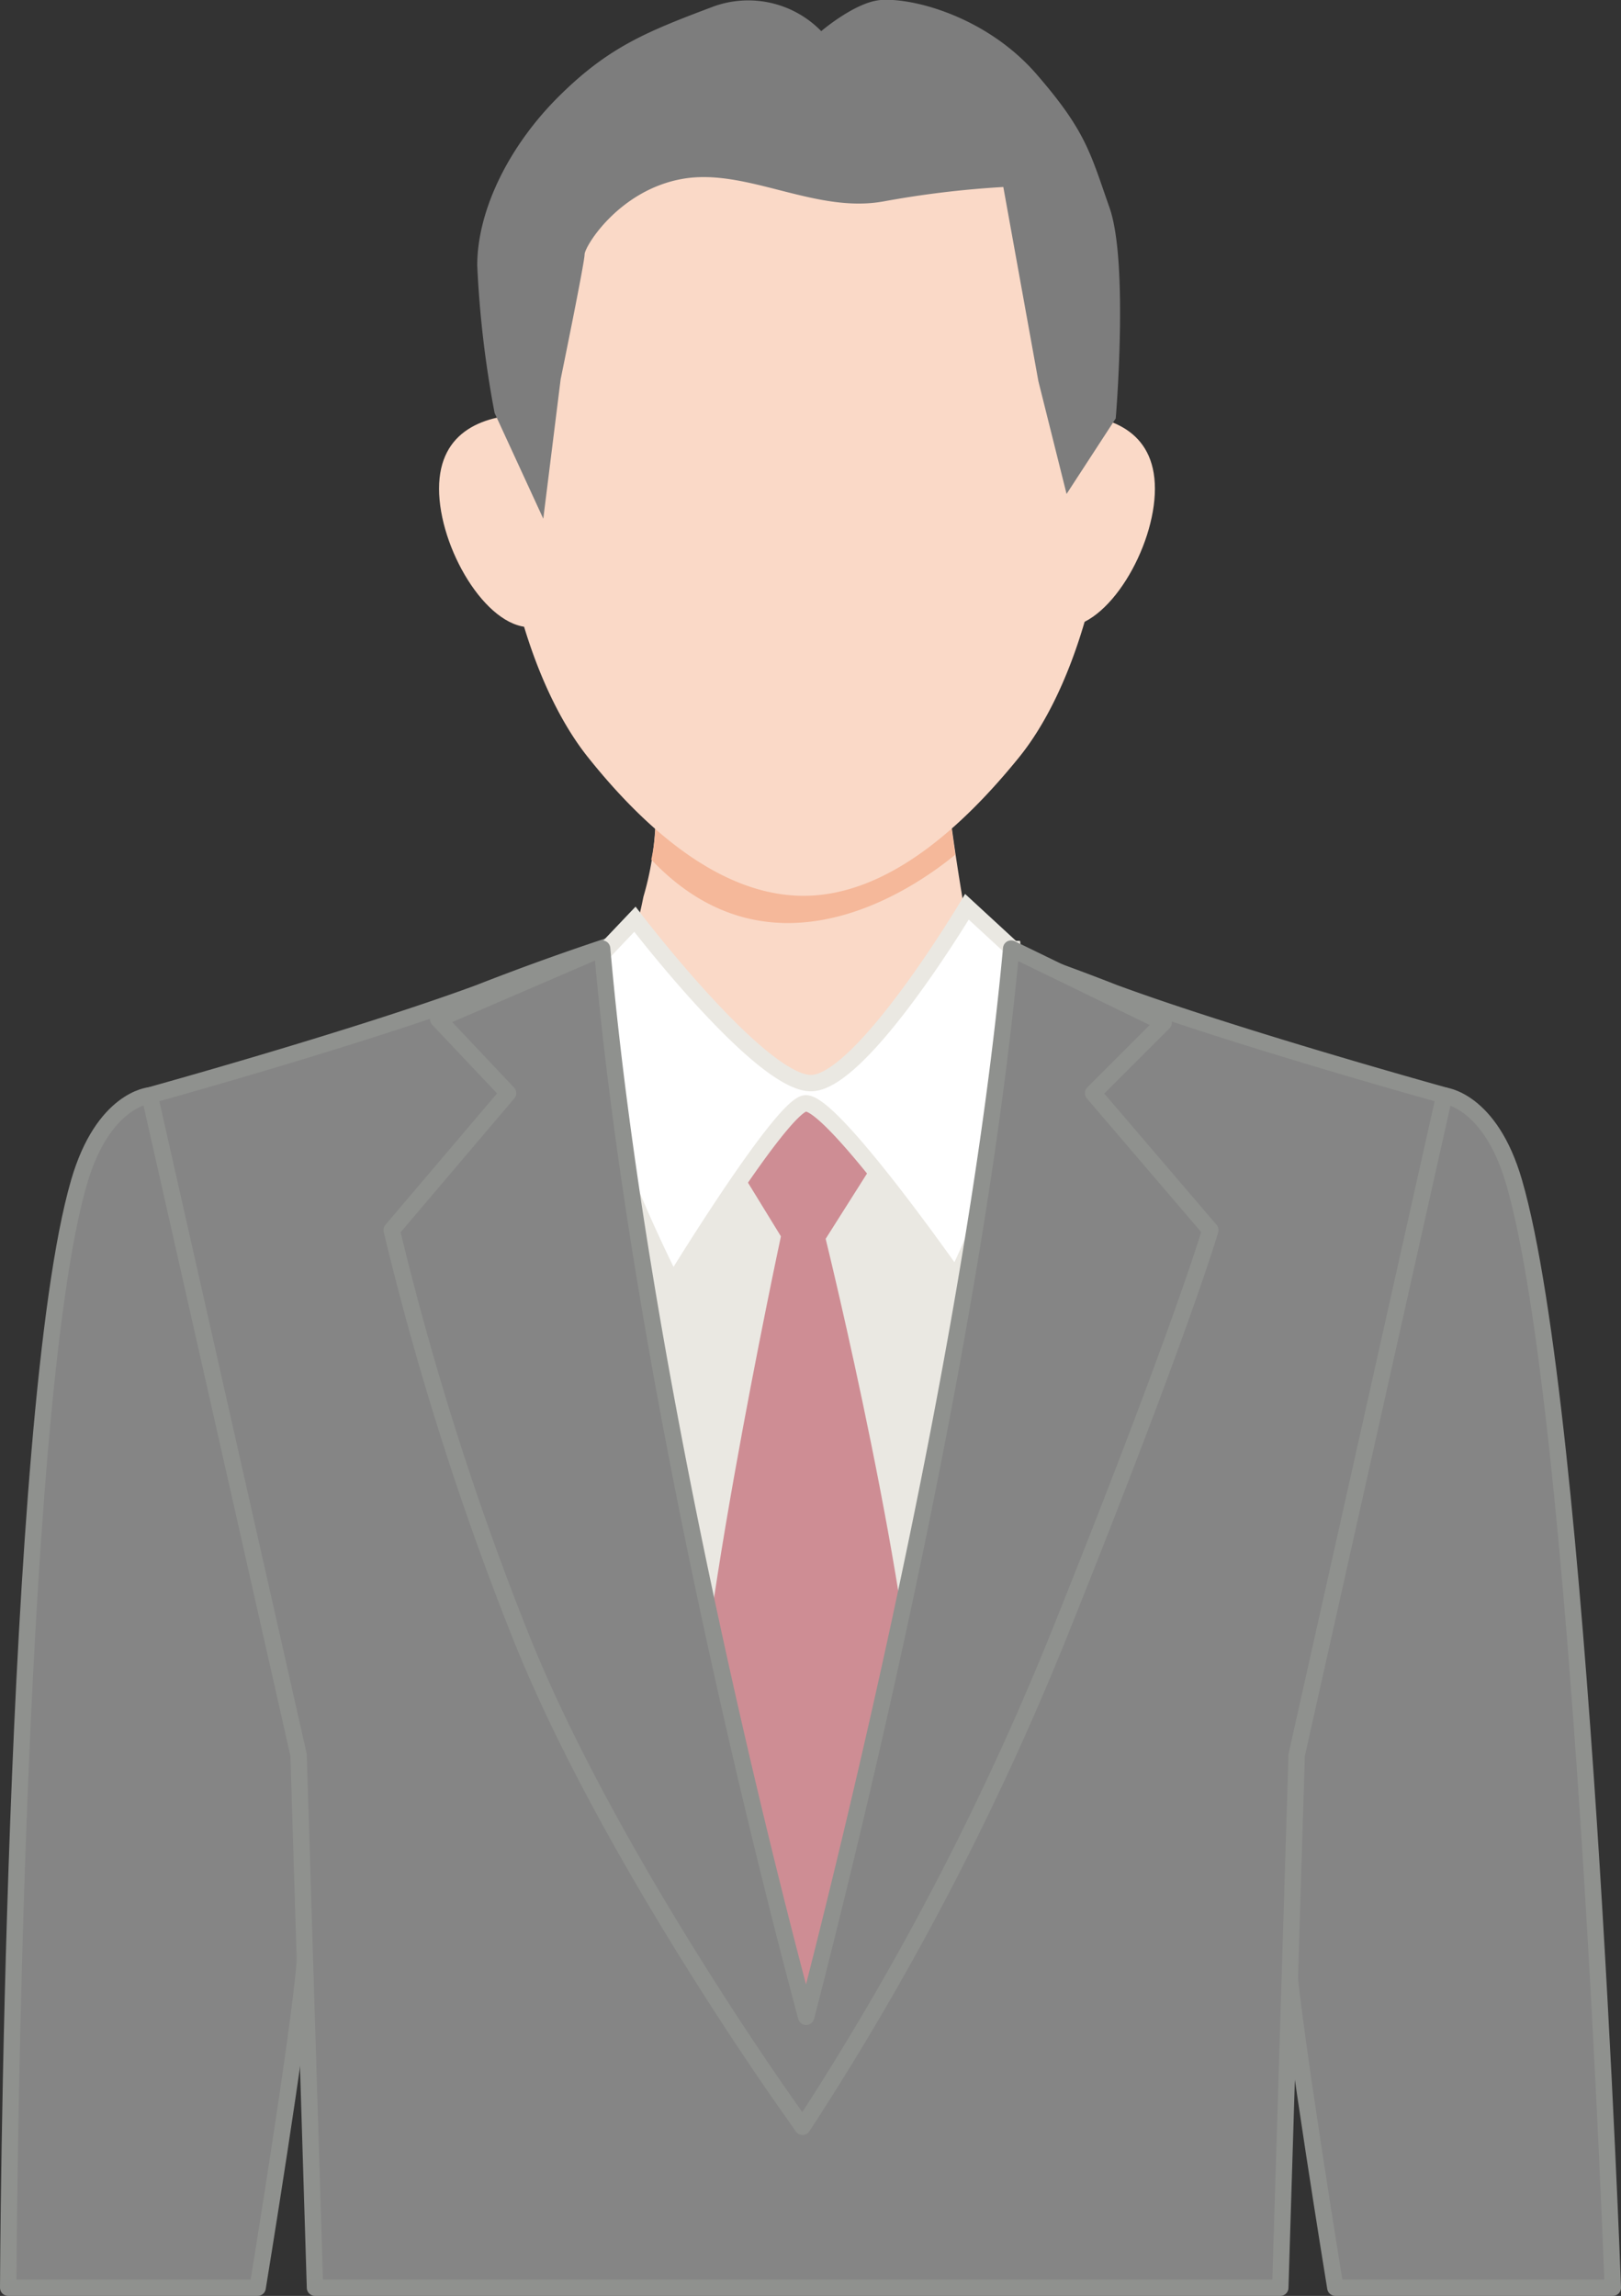
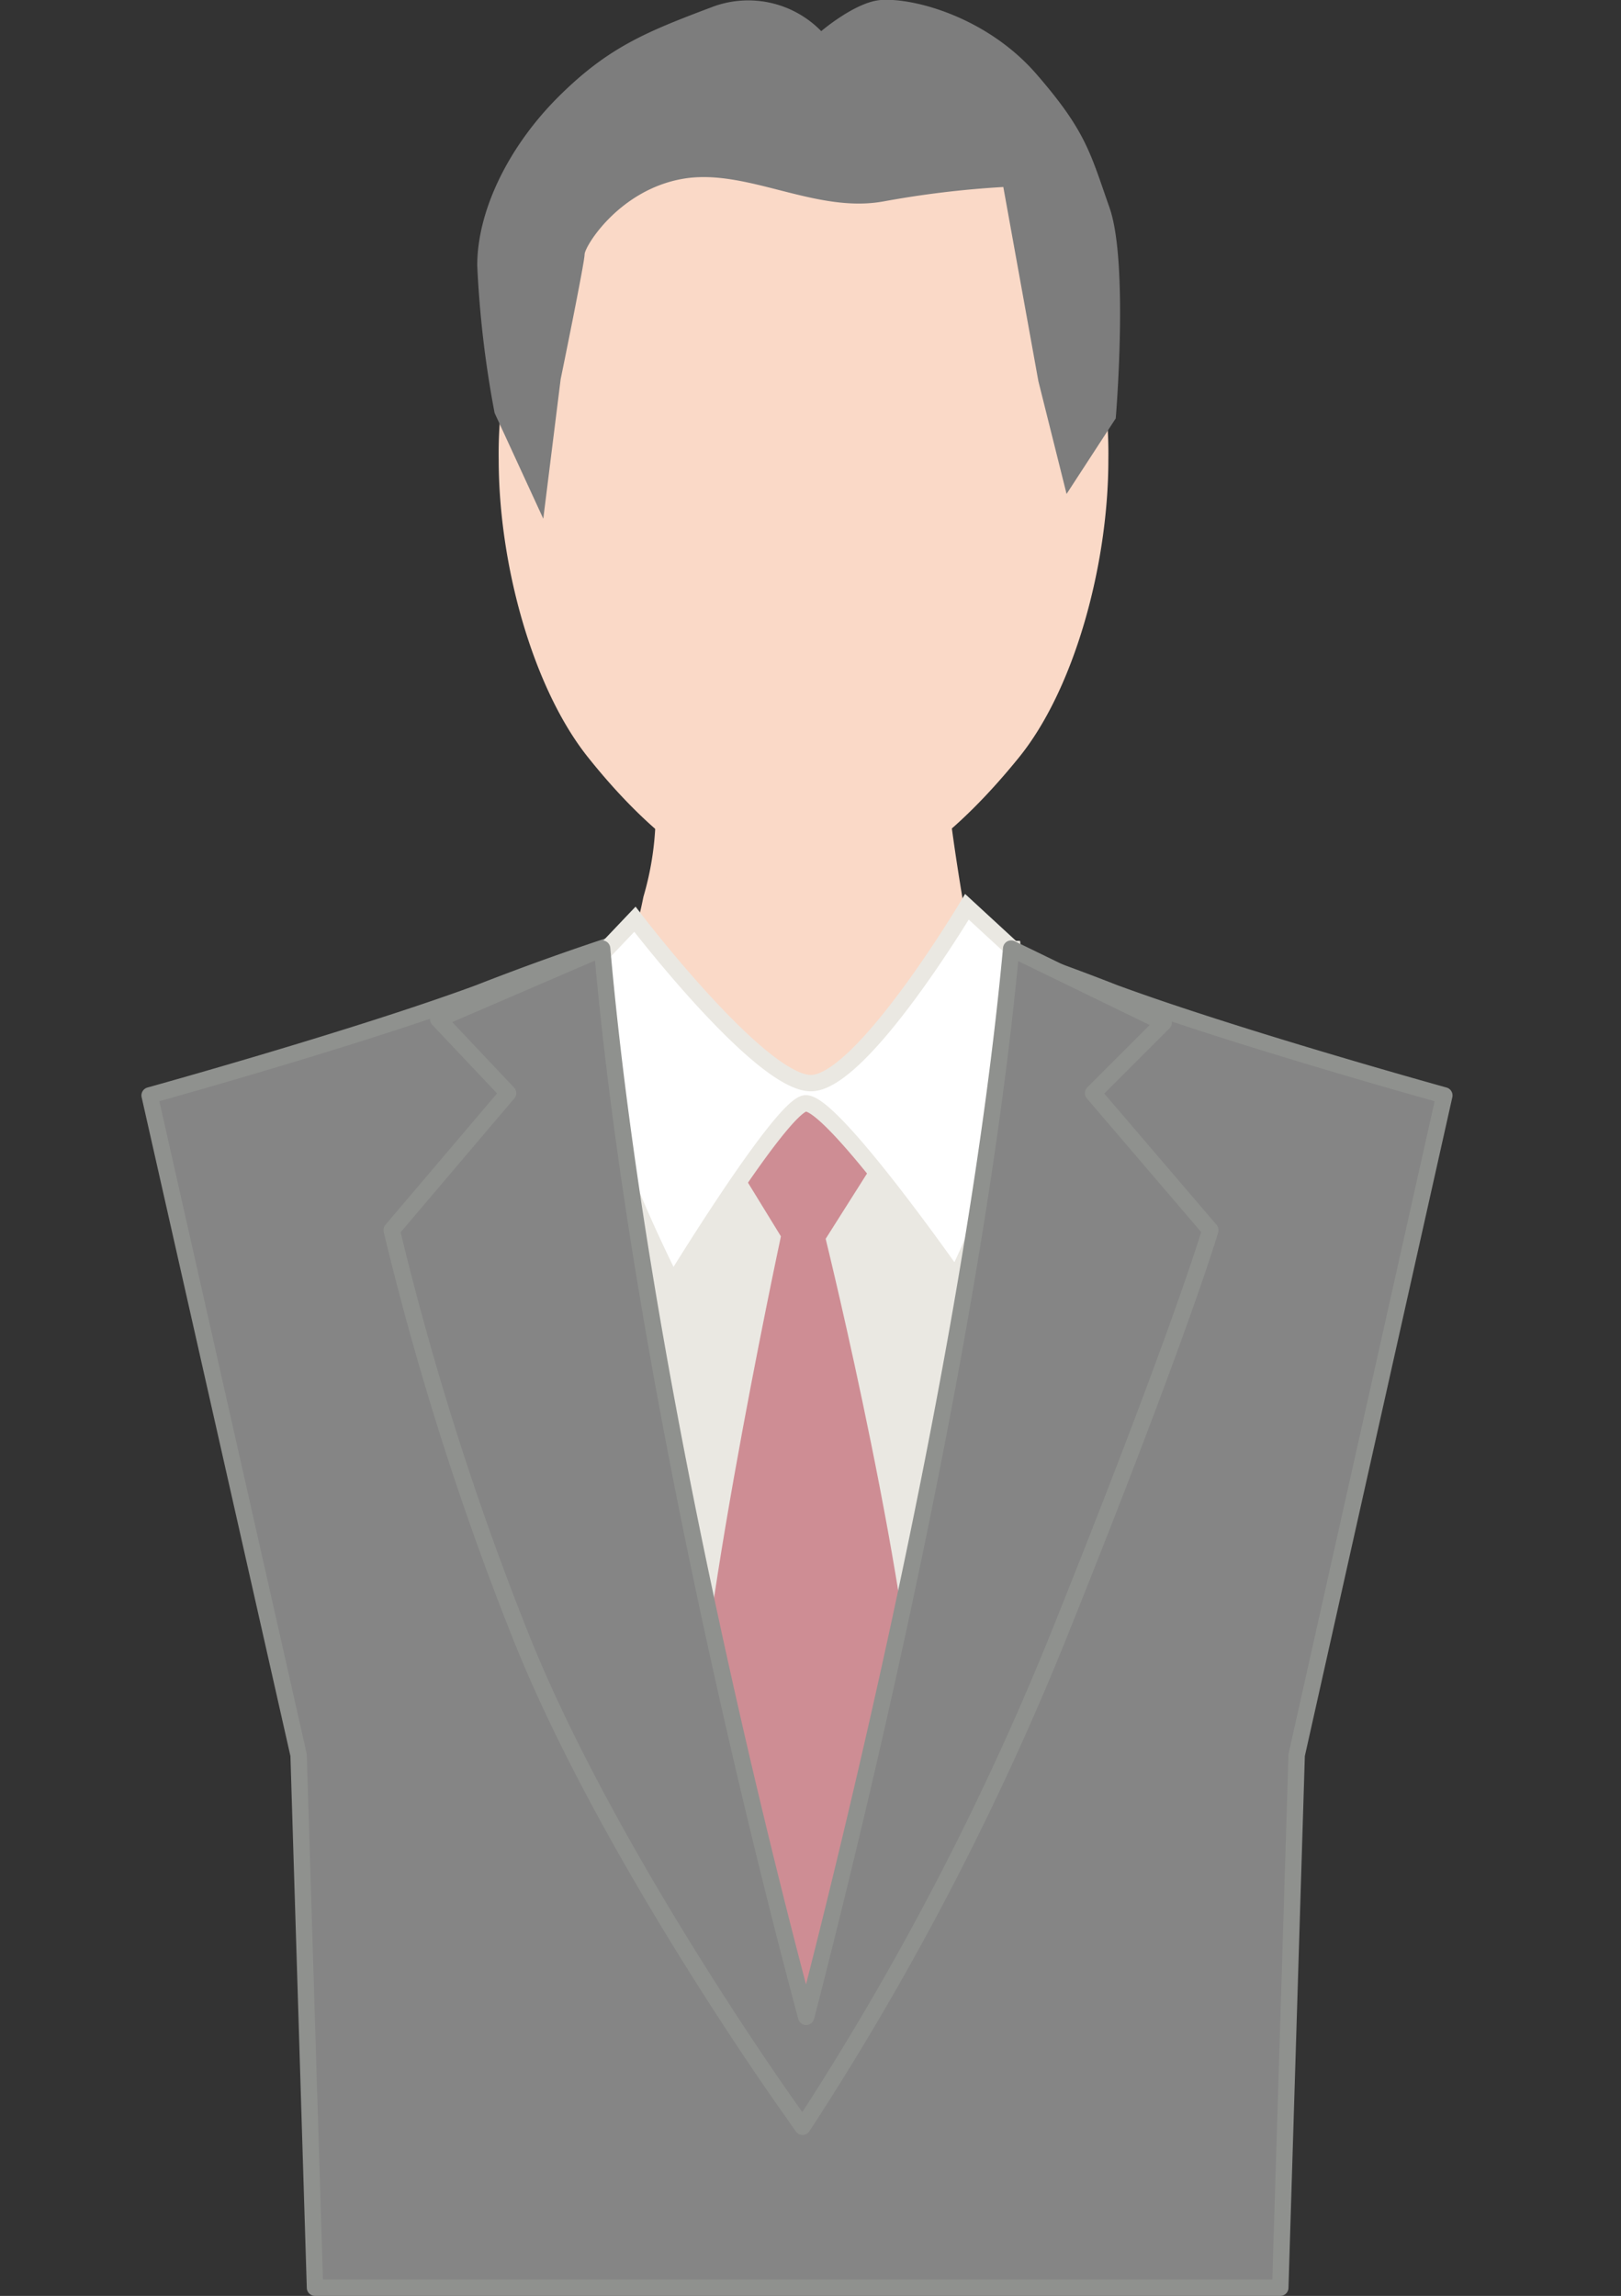
<svg xmlns="http://www.w3.org/2000/svg" viewBox="0 0 98.91 140.09">
  <rect x="0" y="0" width="98.91" height="140.09" fill="#333333" stroke="none" />
  <defs>
    <style>.cls-1{fill:#858585;stroke:#8f918e;stroke-linecap:round;stroke-linejoin:round;}.cls-2{fill:#eae8e2;}.cls-3{fill:#fad9c7;}.cls-4{fill:#f5b89a;}.cls-5{fill:#ce8d94;}.cls-6{fill:#fff;stroke:#eae8e2;stroke-miterlimit:10;}.cls-7{fill:#7d7d7d;}</style>
  </defs>
  <g id="レイヤー_2" data-name="レイヤー 2">
    <g id="レイヤー_2-2" data-name="レイヤー 2">
-       <path class="cls-1" d="M18.6,119.71c.88-11.12,2.3-24-9.47-52.87,0,0-2.84.22-4.31,5.3C.72,86.23.5,139.59.5,139.59H15.72S18.26,124.08,18.6,119.71Z" />
-       <path class="cls-1" d="M92.39,72.14c-1.47-5.08-4.31-5.3-4.31-5.3-11.77,28.87-10.35,41.75-9.48,52.87.35,4.37,2.88,19.88,2.88,19.88H98.41S96.48,86.23,92.39,72.14Z" />
      <path class="cls-1" d="M88.13,66.84S75.56,63.36,68,60.58a155.65,155.65,0,0,0-14.94-5v-.38a15.61,15.61,0,0,0-2.42-.5,12,12,0,0,0-2,0,12,12,0,0,0-2.05,0,16,16,0,0,0-2.43.5v.38a156.41,156.41,0,0,0-14.93,5C21.7,63.36,9.13,66.84,9.13,66.84l9.09,40.25,1,32.5h58.9l1-32.5Z" />
      <path class="cls-2" d="M31.85,60.71s10-5.61,17.62-5.61,15.38,5.24,15.38,5.24l-16.26,67Z" />
      <path class="cls-3" d="M37.73,59.84a28,28,0,0,0,1.53-5.12A18.3,18.3,0,0,0,40,50.09l17.92-.81s.24,2.18.9,6.07A39.21,39.21,0,0,0,60,60.71s-6.48,10-10.13,10.63S37.73,59.84,37.73,59.84Z" />
-       <path class="cls-4" d="M58.29,52.15c-.27-1.85-.39-2.87-.39-2.87L40,50.09a11.35,11.35,0,0,1-.26,2.36C46.74,59.85,55,54.85,58.29,52.15Z" />
      <path class="cls-5" d="M49.48,67.34,45,71.12l2.65,4.32s-5.93,27.63-5.15,34.83S49,126.46,49,126.46s7.11-8.07,7-18.28-5.62-32.59-5.62-32.59l2.83-4.47Z" />
      <path class="cls-6" d="M38.74,56.09s7.64,10,10.74,10S59,55.33,59,55.33l2.8,2.58a42.06,42.06,0,0,1,0,10.17A44,44,0,0,1,58.32,78S50.64,67,49.1,67.33s-8.05,11-8.05,11-4.2-8.21-4.95-13,.15-6.62.15-6.62Z" />
      <path class="cls-1" d="M66.7,66.7,71,62.4,61.7,57.88c-2.19,23.65-9.49,53.49-12.51,65.18C46.68,113.73,39,83.5,36.74,57.88l-10,4.31L31,66.7l-7.1,8.36a181.21,181.21,0,0,0,7.84,24.69c5.33,13.42,16.58,29.09,16.58,29.09l0,0,.65.93A173.87,173.87,0,0,0,64.85,99.17c7.25-18.08,9-24.11,9-24.11Z" />
      <path class="cls-3" d="M67.63,28.05c0,6.43-2.08,14-5.45,18.16s-8,8.45-13.15,8.45-9.79-4.24-13.15-8.45-5.45-11.73-5.45-18.16A26.39,26.39,0,0,1,35.88,11.6c3.36-4.21,8-6.81,13.15-6.81s9.79,2.6,13.15,6.81A26.39,26.39,0,0,1,67.63,28.05Z" />
-       <path class="cls-3" d="M37.26,31.78c0,3.58-2.21,6.49-4.92,6.49s-5.55-4.86-5.55-8.45,2.83-4.54,5.55-4.54S37.26,28.19,37.26,31.78Z" />
-       <path class="cls-3" d="M60,31.78c0,3.58,2.21,6.49,4.92,6.49s5.55-4.86,5.55-8.45-2.83-4.54-5.55-4.54S60,28.19,60,31.78Z" />
      <path class="cls-7" d="M33.15,31.65l1.06-8.51s1.46-7.11,1.46-7.61,2.12-3.95,6-4.62,8.07,2.14,12.24,1.38a59.61,59.61,0,0,1,7.31-.88l2.14,11.85,1.72,6.88,3-4.61s.8-9.5-.38-12.86S66.26,8,63.24,4.52,55.74-.15,53.74,0c-1.55.12-3.63,1.9-3.63,1.9A6.22,6.22,0,0,0,43.42.44c-4,1.51-6.32,2.45-9.35,5.47s-4.95,6.93-4.95,10.29a63.54,63.54,0,0,0,1.06,9Z" />
    </g>
  </g>
</svg>